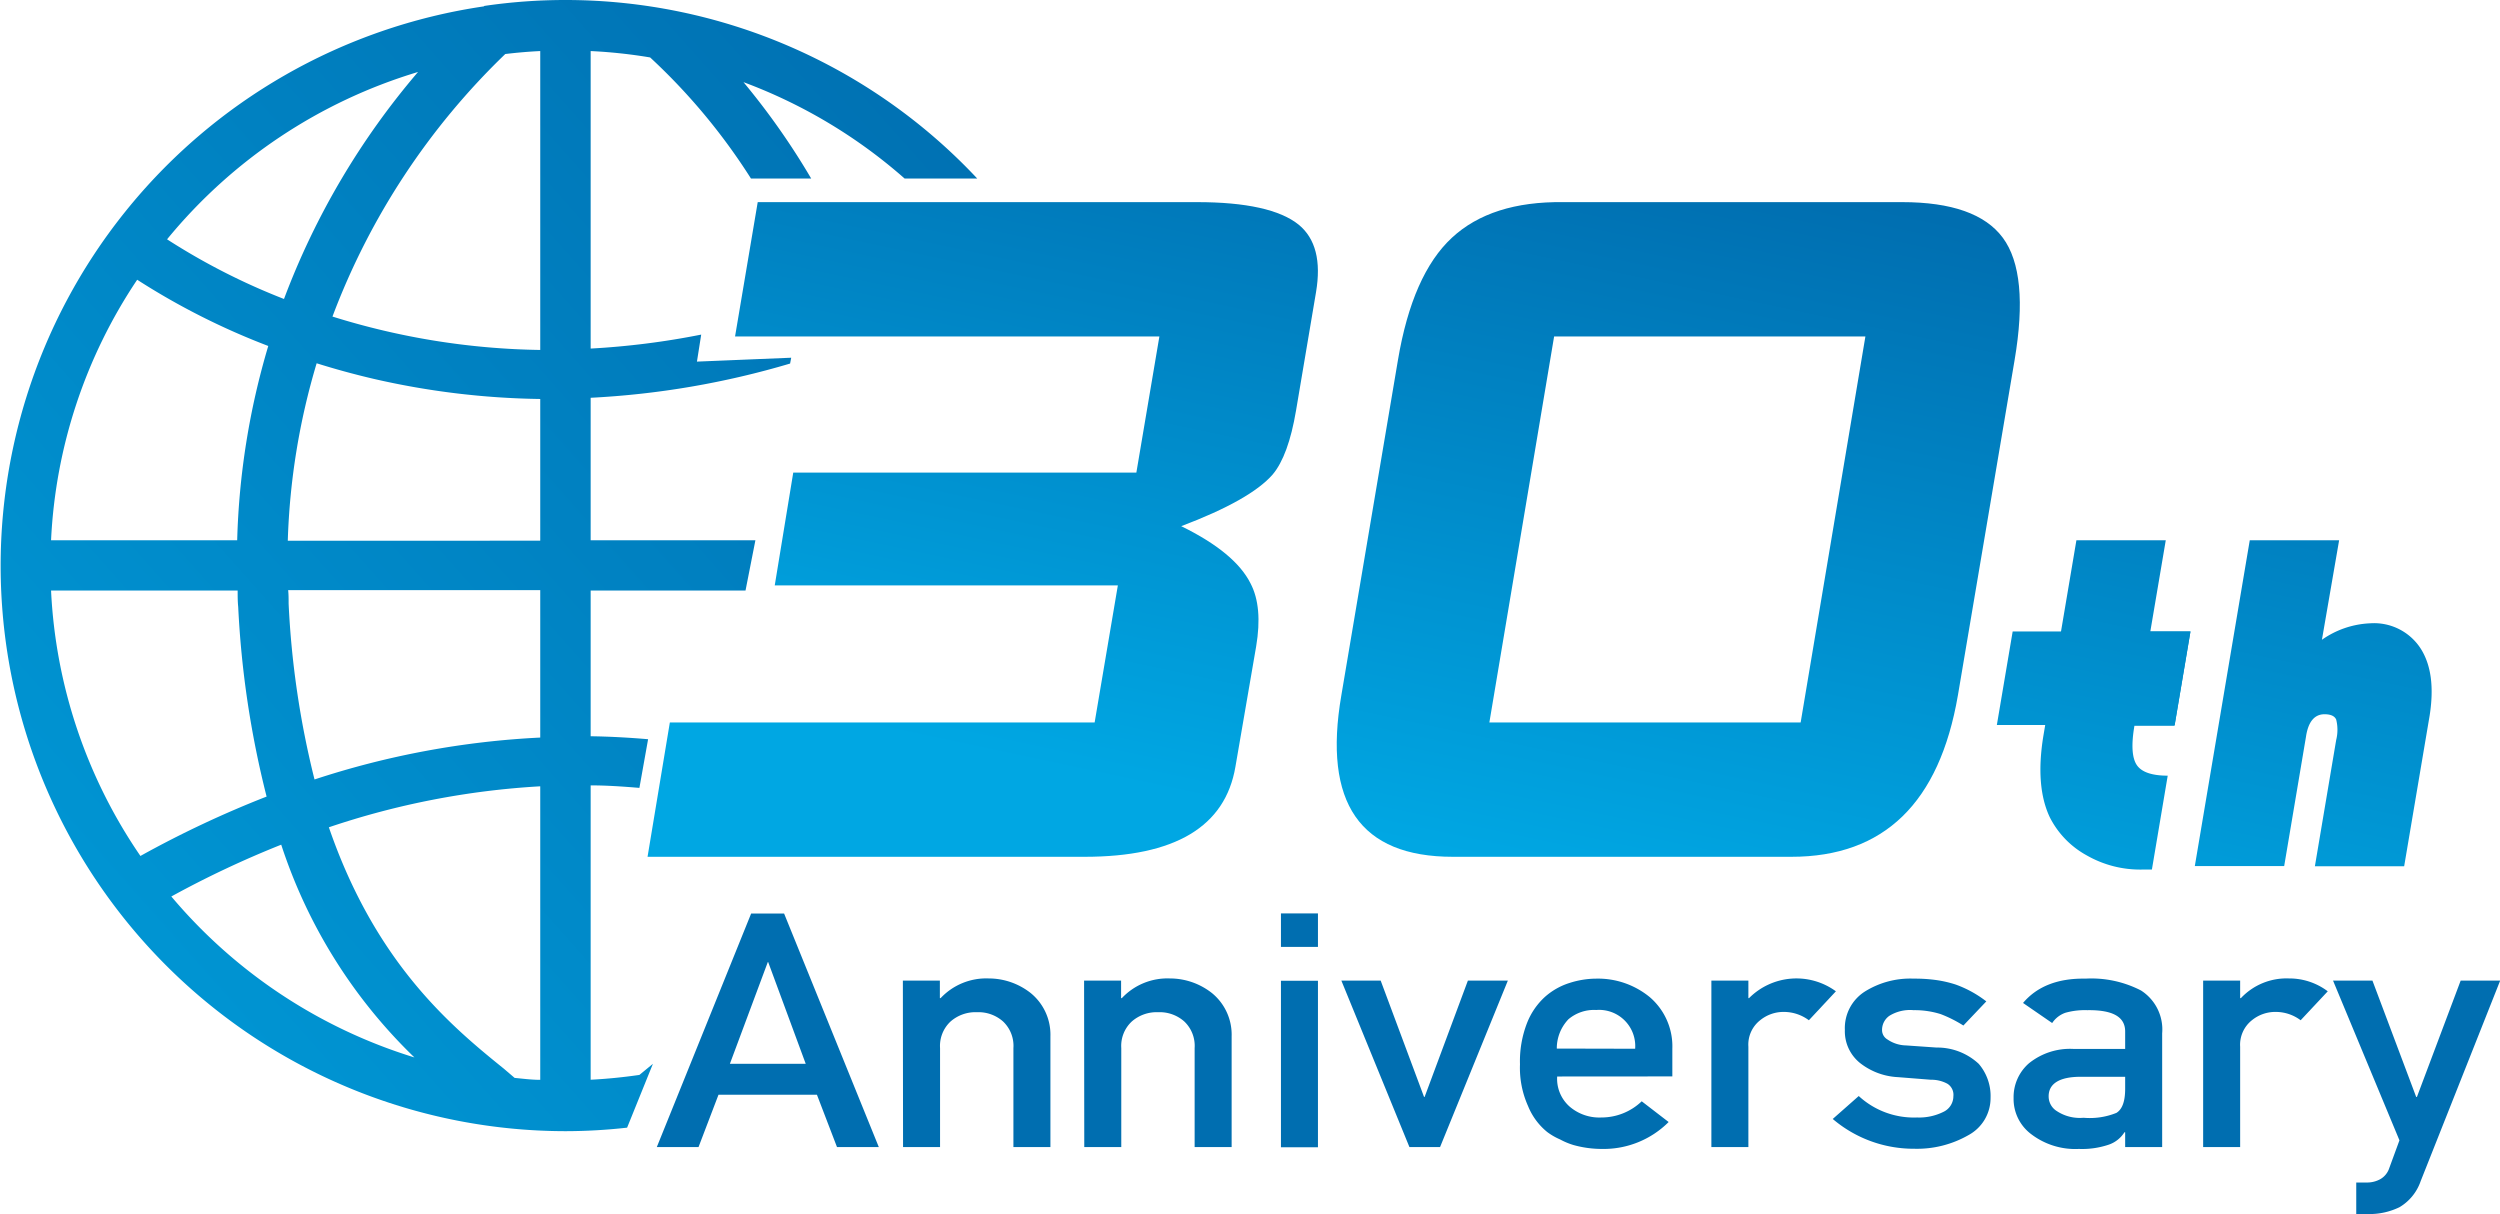
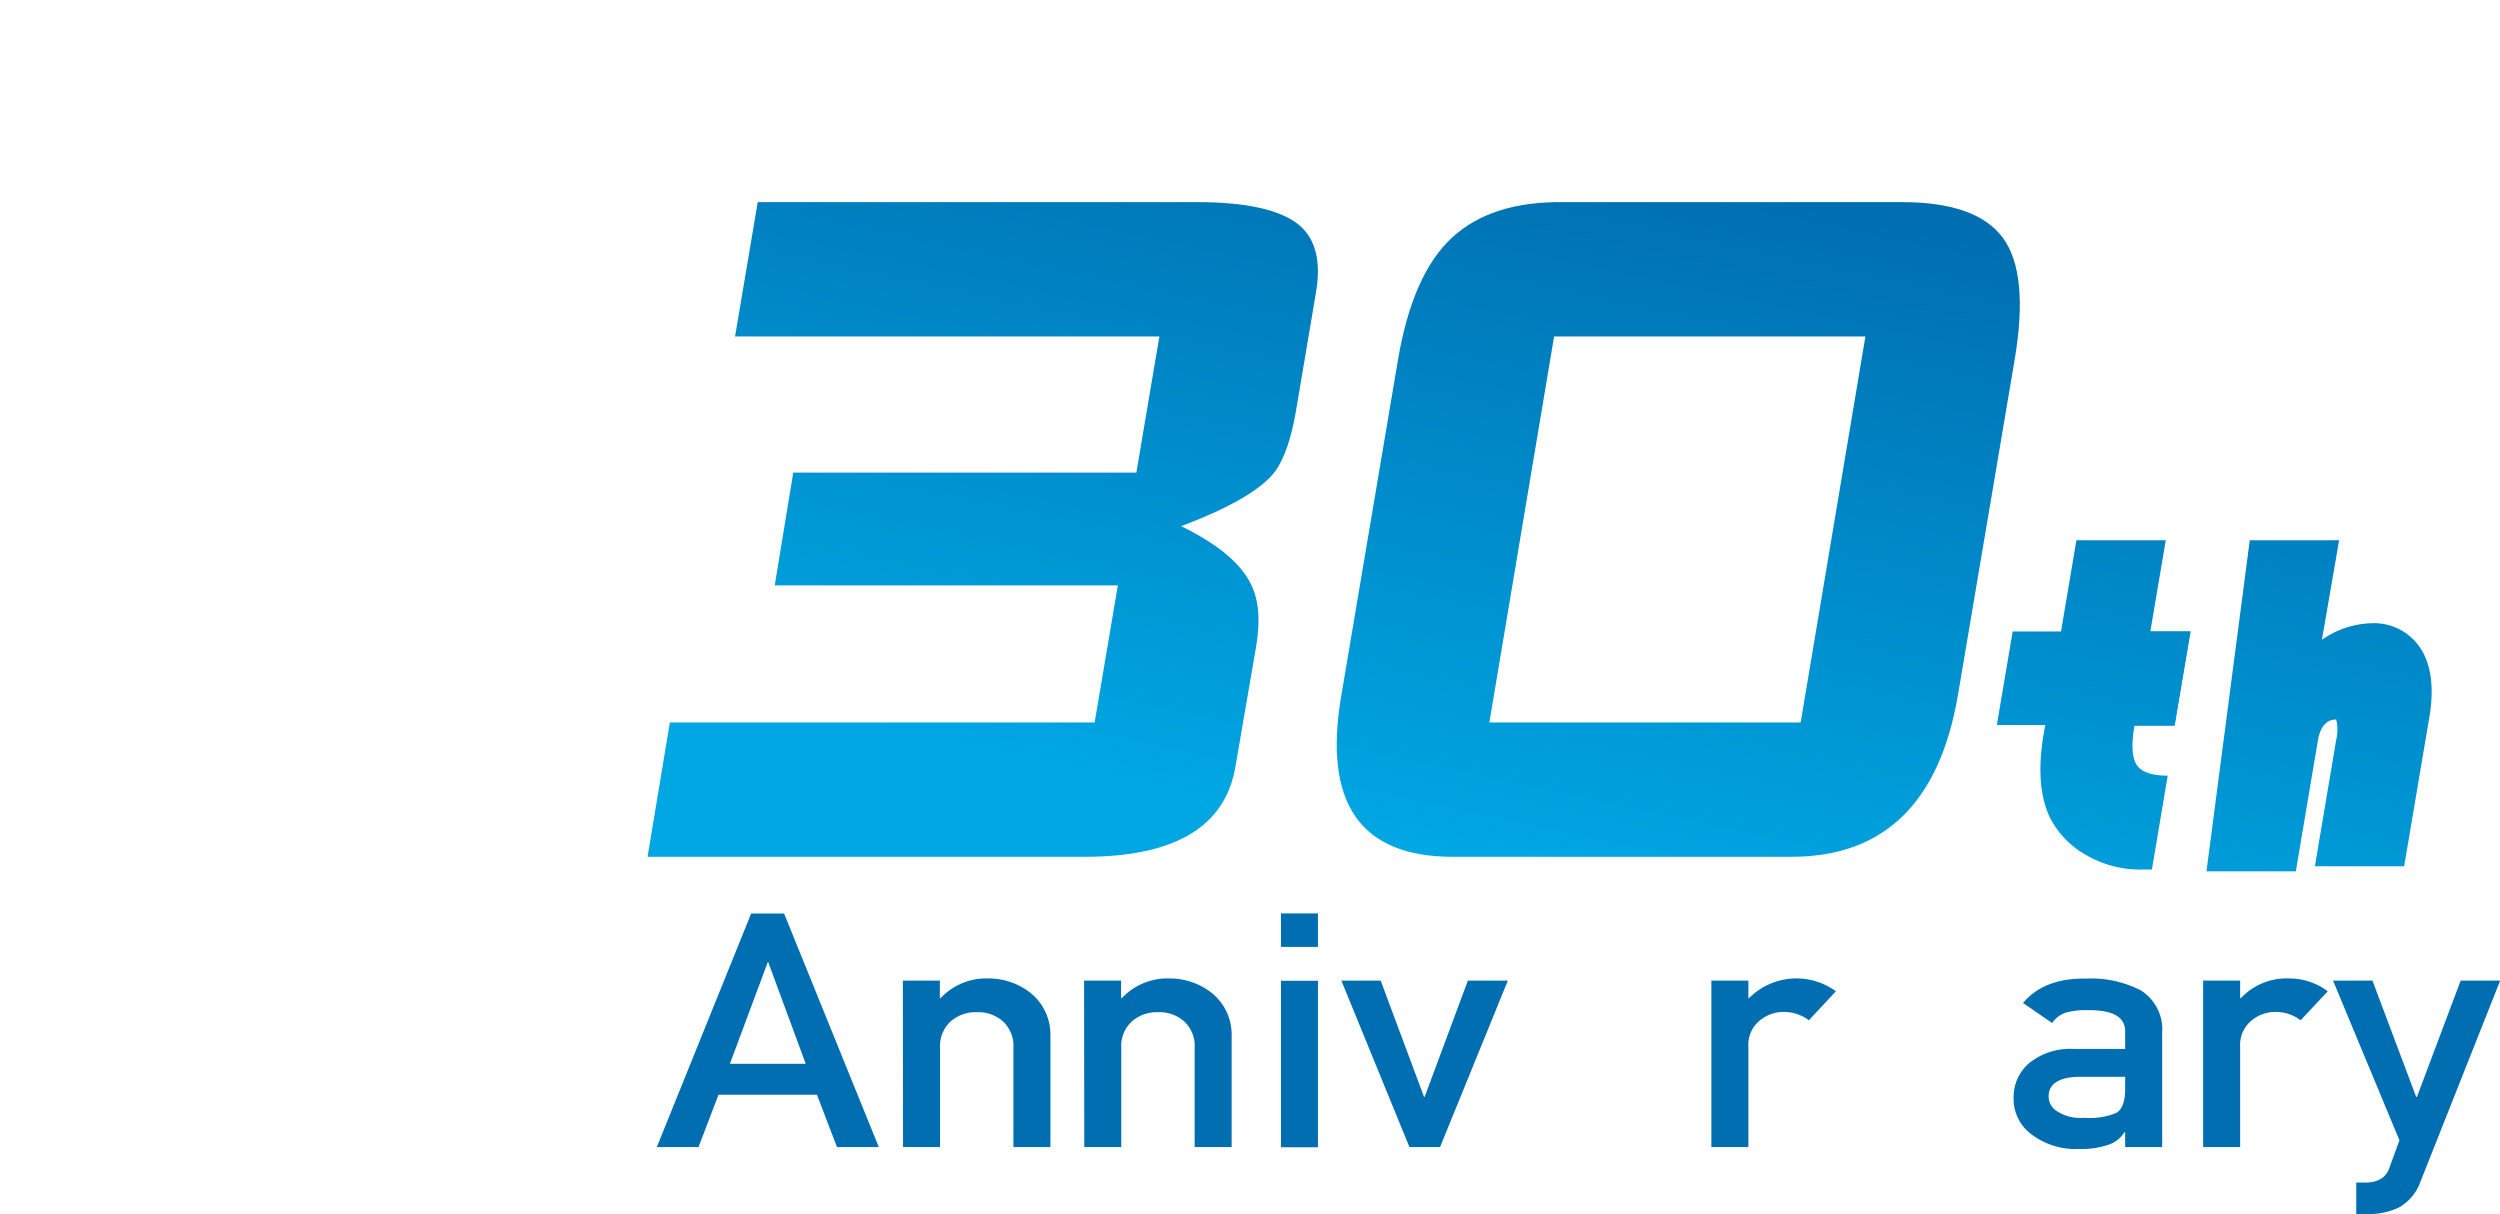
<svg xmlns="http://www.w3.org/2000/svg" xmlns:xlink="http://www.w3.org/1999/xlink" viewBox="0 0 270.25 131.26">
  <defs>
    <style>.a{fill:url(#a);}.b{fill:#006eb0;}.c{fill:url(#b);}.d{fill:url(#c);}.e{fill:url(#d);}.f{fill:url(#e);}.g{fill:url(#f);}</style>
    <linearGradient id="a" x1="-37.39" y1="141.11" x2="112.35" y2="8.07" gradientUnits="userSpaceOnUse">
      <stop offset="0" stop-color="#00a7e3" />
      <stop offset="1" stop-color="#006eb0" />
    </linearGradient>
    <linearGradient id="b" x1="101.74" y1="80.53" x2="118.02" y2="4.06" xlink:href="#a" />
    <linearGradient id="c" x1="173.12" y1="95.72" x2="189.4" y2="19.26" xlink:href="#a" />
    <linearGradient id="d" x1="222.16" y1="106.16" x2="238.44" y2="29.69" xlink:href="#a" />
    <linearGradient id="e" x1="244.14" y1="110.84" x2="260.41" y2="34.37" xlink:href="#a" />
    <linearGradient id="f" x1="219.46" y1="105.58" x2="235.73" y2="29.12" xlink:href="#a" />
  </defs>
-   <path class="a" d="M70.58,115l-.67.55-.79.65c-1.74.25-3.49.43-5.27.52V84.9c1.81,0,3.55.13,5.27.27l.94-5.26c-2-.17-4.06-.29-6.21-.32V63.84H80.59l1.07-5.44H63.85V43a91.92,91.92,0,0,0,21.56-3.7l.12-.63-10.19.42.46-2.92a84.53,84.53,0,0,1-11.95,1.51V5.52a54.49,54.49,0,0,1,6.43.69A66,66,0,0,1,81.18,19.3h6.51A78.32,78.32,0,0,0,80.37,8.88,55.74,55.74,0,0,1,97.79,19.3h7.85A61,61,0,0,0,61.12,0a60.32,60.32,0,0,0-8.76.64l0,0-.06.05a61.12,61.12,0,0,0,8.85,121.59,60.57,60.57,0,0,0,6.64-.38ZM45.19,7.78A82.19,82.19,0,0,0,30.7,32.32a70.63,70.63,0,0,1-12.64-6.45A55.83,55.83,0,0,1,45.19,7.78ZM14.83,30.24A76.63,76.63,0,0,0,29,37.4a81,81,0,0,0-3.36,21H5.52A55.24,55.24,0,0,1,14.83,30.24Zm.35,62.29A55.36,55.36,0,0,1,5.52,63.84H25.69c0,.59,0,1.17.06,1.77a103.54,103.54,0,0,0,3.07,20.5A112.11,112.11,0,0,0,15.18,92.53Zm3.34,4.38a106.84,106.84,0,0,1,11.88-5.6,56.17,56.17,0,0,0,14.4,23A55.78,55.78,0,0,1,18.52,96.91ZM58.4,116.73c-.93,0-1.86-.12-2.77-.21l-1.17-1C48.86,111,40.63,104.2,35.55,89.43A86.68,86.68,0,0,1,58.4,85Zm0-37A92.44,92.44,0,0,0,34,84.26a96.67,96.67,0,0,1-2.8-19c0-.5,0-1-.05-1.47H58.4Zm0-21.28H31.11a74.71,74.71,0,0,1,3.12-19.18c1.91.6,3.93,1.16,6.06,1.66a85.1,85.1,0,0,0,18.11,2.2Zm0-20.62a78.84,78.84,0,0,1-22.46-3.61A77,77,0,0,1,54.62,5.84c1.25-.15,2.51-.26,3.78-.32Z" />
  <path class="b" d="M88.31,118.34H77.67L75.51,124H71l10.2-25.25h3.56L95,124H90.48ZM87.1,115l-4.06-11H83L78.9,115Z" />
  <path class="b" d="M97.6,106h4v1.9h.08a6.76,6.76,0,0,1,5.2-2.13,7.33,7.33,0,0,1,4.54,1.58,5.8,5.8,0,0,1,2.13,4.67V124h-4v-10.7a3.63,3.63,0,0,0-1.12-2.88,4,4,0,0,0-2.82-1,4.08,4.08,0,0,0-2.85,1,3.61,3.61,0,0,0-1.14,2.88V124h-4Z" />
  <path class="b" d="M117.19,106h4v1.9h.08a6.76,6.76,0,0,1,5.19-2.13,7.34,7.34,0,0,1,4.55,1.58,5.8,5.8,0,0,1,2.13,4.67V124h-4v-10.7a3.63,3.63,0,0,0-1.12-2.88,4,4,0,0,0-2.82-1,4.08,4.08,0,0,0-2.85,1,3.61,3.61,0,0,0-1.14,2.88V124h-4Z" />
  <path class="b" d="M138.47,98.74h4v3.62h-4Zm0,7.28h4v18h-4Z" />
  <path class="b" d="M145,106h4.25l4.69,12.58H154L158.68,106H163l-7.33,18h-3.31Z" />
-   <path class="b" d="M168.33,116.37a4,4,0,0,0,1.39,3.29,4.93,4.93,0,0,0,3.39,1.14,6.29,6.29,0,0,0,4.36-1.75l2.91,2.24a9.94,9.94,0,0,1-7.2,2.91,11.39,11.39,0,0,1-3.08-.42,7.66,7.66,0,0,1-1.46-.61,6.72,6.72,0,0,1-1.4-.81,7,7,0,0,1-2.06-2.8,10.09,10.09,0,0,1-.87-4.51,11.41,11.41,0,0,1,.75-4.43,7.54,7.54,0,0,1,1.93-2.84,7.27,7.27,0,0,1,2.67-1.52,9.54,9.54,0,0,1,2.89-.47,8.82,8.82,0,0,1,5.79,2,7,7,0,0,1,2.44,5.57v3Zm8.43-3a3.91,3.91,0,0,0-4.21-4.19,4.28,4.28,0,0,0-3,1,4.55,4.55,0,0,0-1.26,3.17Z" />
  <path class="b" d="M185,106h4v1.9h.07a7.23,7.23,0,0,1,9.39-.74l-2.92,3.13a4.52,4.52,0,0,0-2.64-.9,4,4,0,0,0-2.63.9,3.35,3.35,0,0,0-1.27,2.86V124h-4Z" />
-   <path class="b" d="M207.24,120.8a5.88,5.88,0,0,0,2.83-.6,1.87,1.87,0,0,0,1.09-1.7,1.41,1.41,0,0,0-.65-1.35,3.66,3.66,0,0,0-1.79-.43l-3.54-.28a7.2,7.2,0,0,1-4.1-1.52,4.4,4.4,0,0,1-1.65-3.59,4.68,4.68,0,0,1,2.17-4.15,9.27,9.27,0,0,1,5.27-1.39,16.75,16.75,0,0,1,2.48.16,12.43,12.43,0,0,1,2.06.48,12.05,12.05,0,0,1,3.31,1.82l-2.48,2.61a13.61,13.61,0,0,0-2.44-1.23,9.32,9.32,0,0,0-2.93-.43,4.25,4.25,0,0,0-2.63.61,1.86,1.86,0,0,0-.79,1.56,1.17,1.17,0,0,0,.59,1,3.67,3.67,0,0,0,2,.64l3.31.23A6.58,6.58,0,0,1,213.9,115a5.35,5.35,0,0,1,1.28,3.69,4.55,4.55,0,0,1-2.36,4,11.19,11.19,0,0,1-5.91,1.49,13.48,13.48,0,0,1-8.79-3.22l2.81-2.48A8.8,8.8,0,0,0,207.24,120.8Z" />
  <path class="b" d="M229.73,122.4h-.08a3.23,3.23,0,0,1-1.73,1.35,9,9,0,0,1-3.19.45,7.85,7.85,0,0,1-5.16-1.6,4.75,4.75,0,0,1-1.9-3.89,4.85,4.85,0,0,1,1.65-3.76,7.07,7.07,0,0,1,4.85-1.56h5.56V111.5c0-1.58-1.34-2.34-4.1-2.3a7.78,7.78,0,0,0-2.36.28,2.83,2.83,0,0,0-1.43,1.11l-3.15-2.17c1.52-1.8,3.78-2.68,6.75-2.63a11.68,11.68,0,0,1,6,1.28,5,5,0,0,1,2.29,4.64V124h-4Zm0-6h-4.81c-2.33,0-3.49.77-3.46,2.16a1.86,1.86,0,0,0,.9,1.56,4.51,4.51,0,0,0,2.87.71,7.66,7.66,0,0,0,3.56-.53c.63-.39.94-1.25.94-2.6Z" />
  <path class="b" d="M238.16,106h4v1.9h.08a6.76,6.76,0,0,1,5.19-2.13,6.88,6.88,0,0,1,4.2,1.39l-2.93,3.13a4.47,4.47,0,0,0-2.63-.9,4,4,0,0,0-2.64.9,3.38,3.38,0,0,0-1.27,2.86V124h-4Z" />
  <path class="b" d="M252.2,106h4.26l4.73,12.58h.08L266,106h4.27l-8.6,21.69a5.24,5.24,0,0,1-2.29,2.81,7.43,7.43,0,0,1-3.35.74h-1.32v-3.41h1.17a2.94,2.94,0,0,0,1.46-.38,2.14,2.14,0,0,0,.94-1.18l1.1-3Z" />
  <path class="c" d="M133.55,82.88q-1.65,9.74-16.31,9.74H70L72.41,78.1h45.92l2.51-14.82H83.75l2-12.19h37.09l2.49-14.72H79.46l2.45-14.52h47.48c5.31,0,9,.82,11,2.44q2.73,2.24,1.87,7.31l-2.16,12.79c-.55,3.25-1.39,5.56-2.53,6.91q-2.4,2.75-9.88,5.58,5.83,2.85,7.5,6.2,1.32,2.53.6,6.8Z" />
  <path class="d" d="M211.65,75.16q-3,17.46-18,17.46h-36.6Q142,92.62,145,75.16l6.12-36.25q1.56-9.24,5.82-13.2T169,21.85h36.61q8.05,0,10.9,3.86t1.27,13.2Zm-17,2.94,7-41.73H168L161,78.1Z" />
  <path class="e" d="M234.12,58.4l-1.67,9.86h4.34l-1.72,10.2h-4.34c-.35,2.05-.26,3.46.25,4.23s1.63,1.16,3.35,1.16L232.62,94l-1.12,0a11.61,11.61,0,0,1-5.92-1.53,9.66,9.66,0,0,1-4-4.13Q220,85,220.89,79.54l3.57-21.14Z" />
-   <path class="f" d="M252.86,58.4,251,69.16a9.75,9.75,0,0,1,5.21-1.78,6,6,0,0,1,5.44,2.69c1.16,1.79,1.47,4.21,1,7.25l-2.76,16.32h-9.65L252.54,80a4.57,4.57,0,0,0,0-2.22q-.26-.57-1.26-.57c-1.08,0-1.76.81-2,2.41l-2.36,14h-9.66L243.2,58.4Z" />
+   <path class="f" d="M252.86,58.4,251,69.16a9.75,9.75,0,0,1,5.21-1.78,6,6,0,0,1,5.44,2.69c1.16,1.79,1.47,4.21,1,7.25l-2.76,16.32h-9.65L252.54,80a4.57,4.57,0,0,0,0-2.22c-1.08,0-1.76.81-2,2.41l-2.36,14h-9.66L243.2,58.4Z" />
  <polygon class="g" points="215.86 78.37 235.08 78.37 236.79 68.26 217.57 68.26 215.86 78.37" />
</svg>